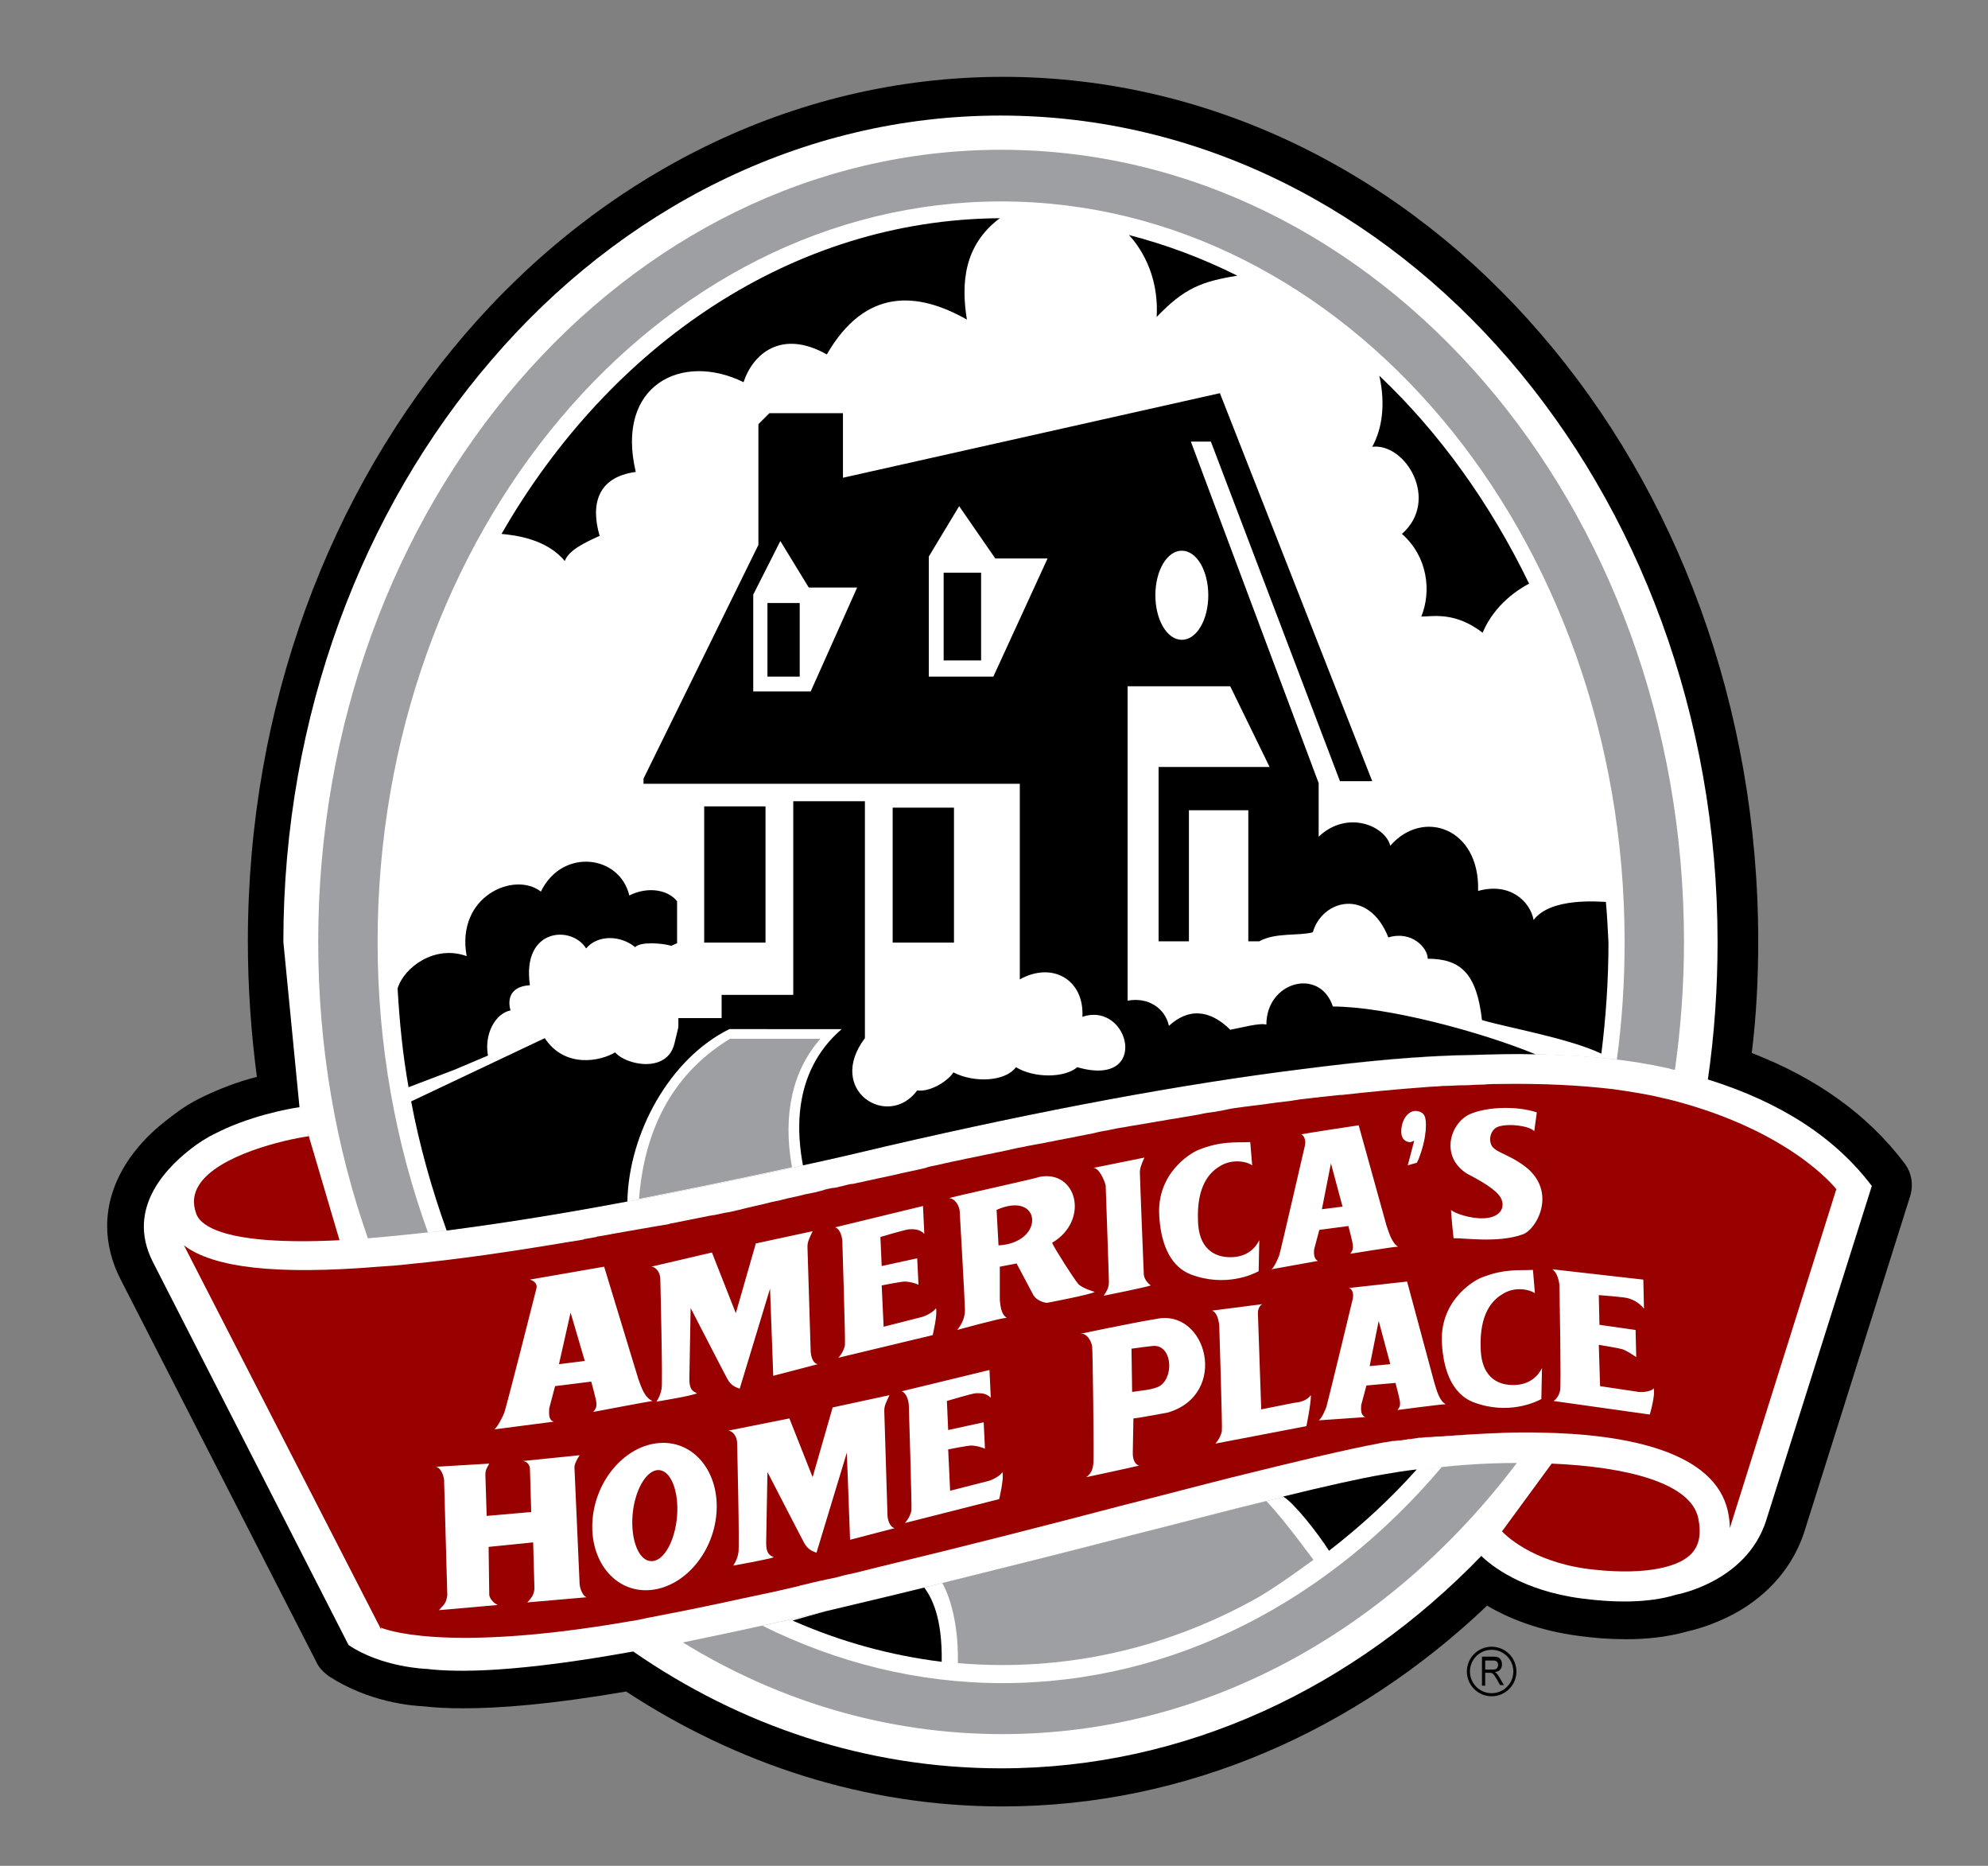
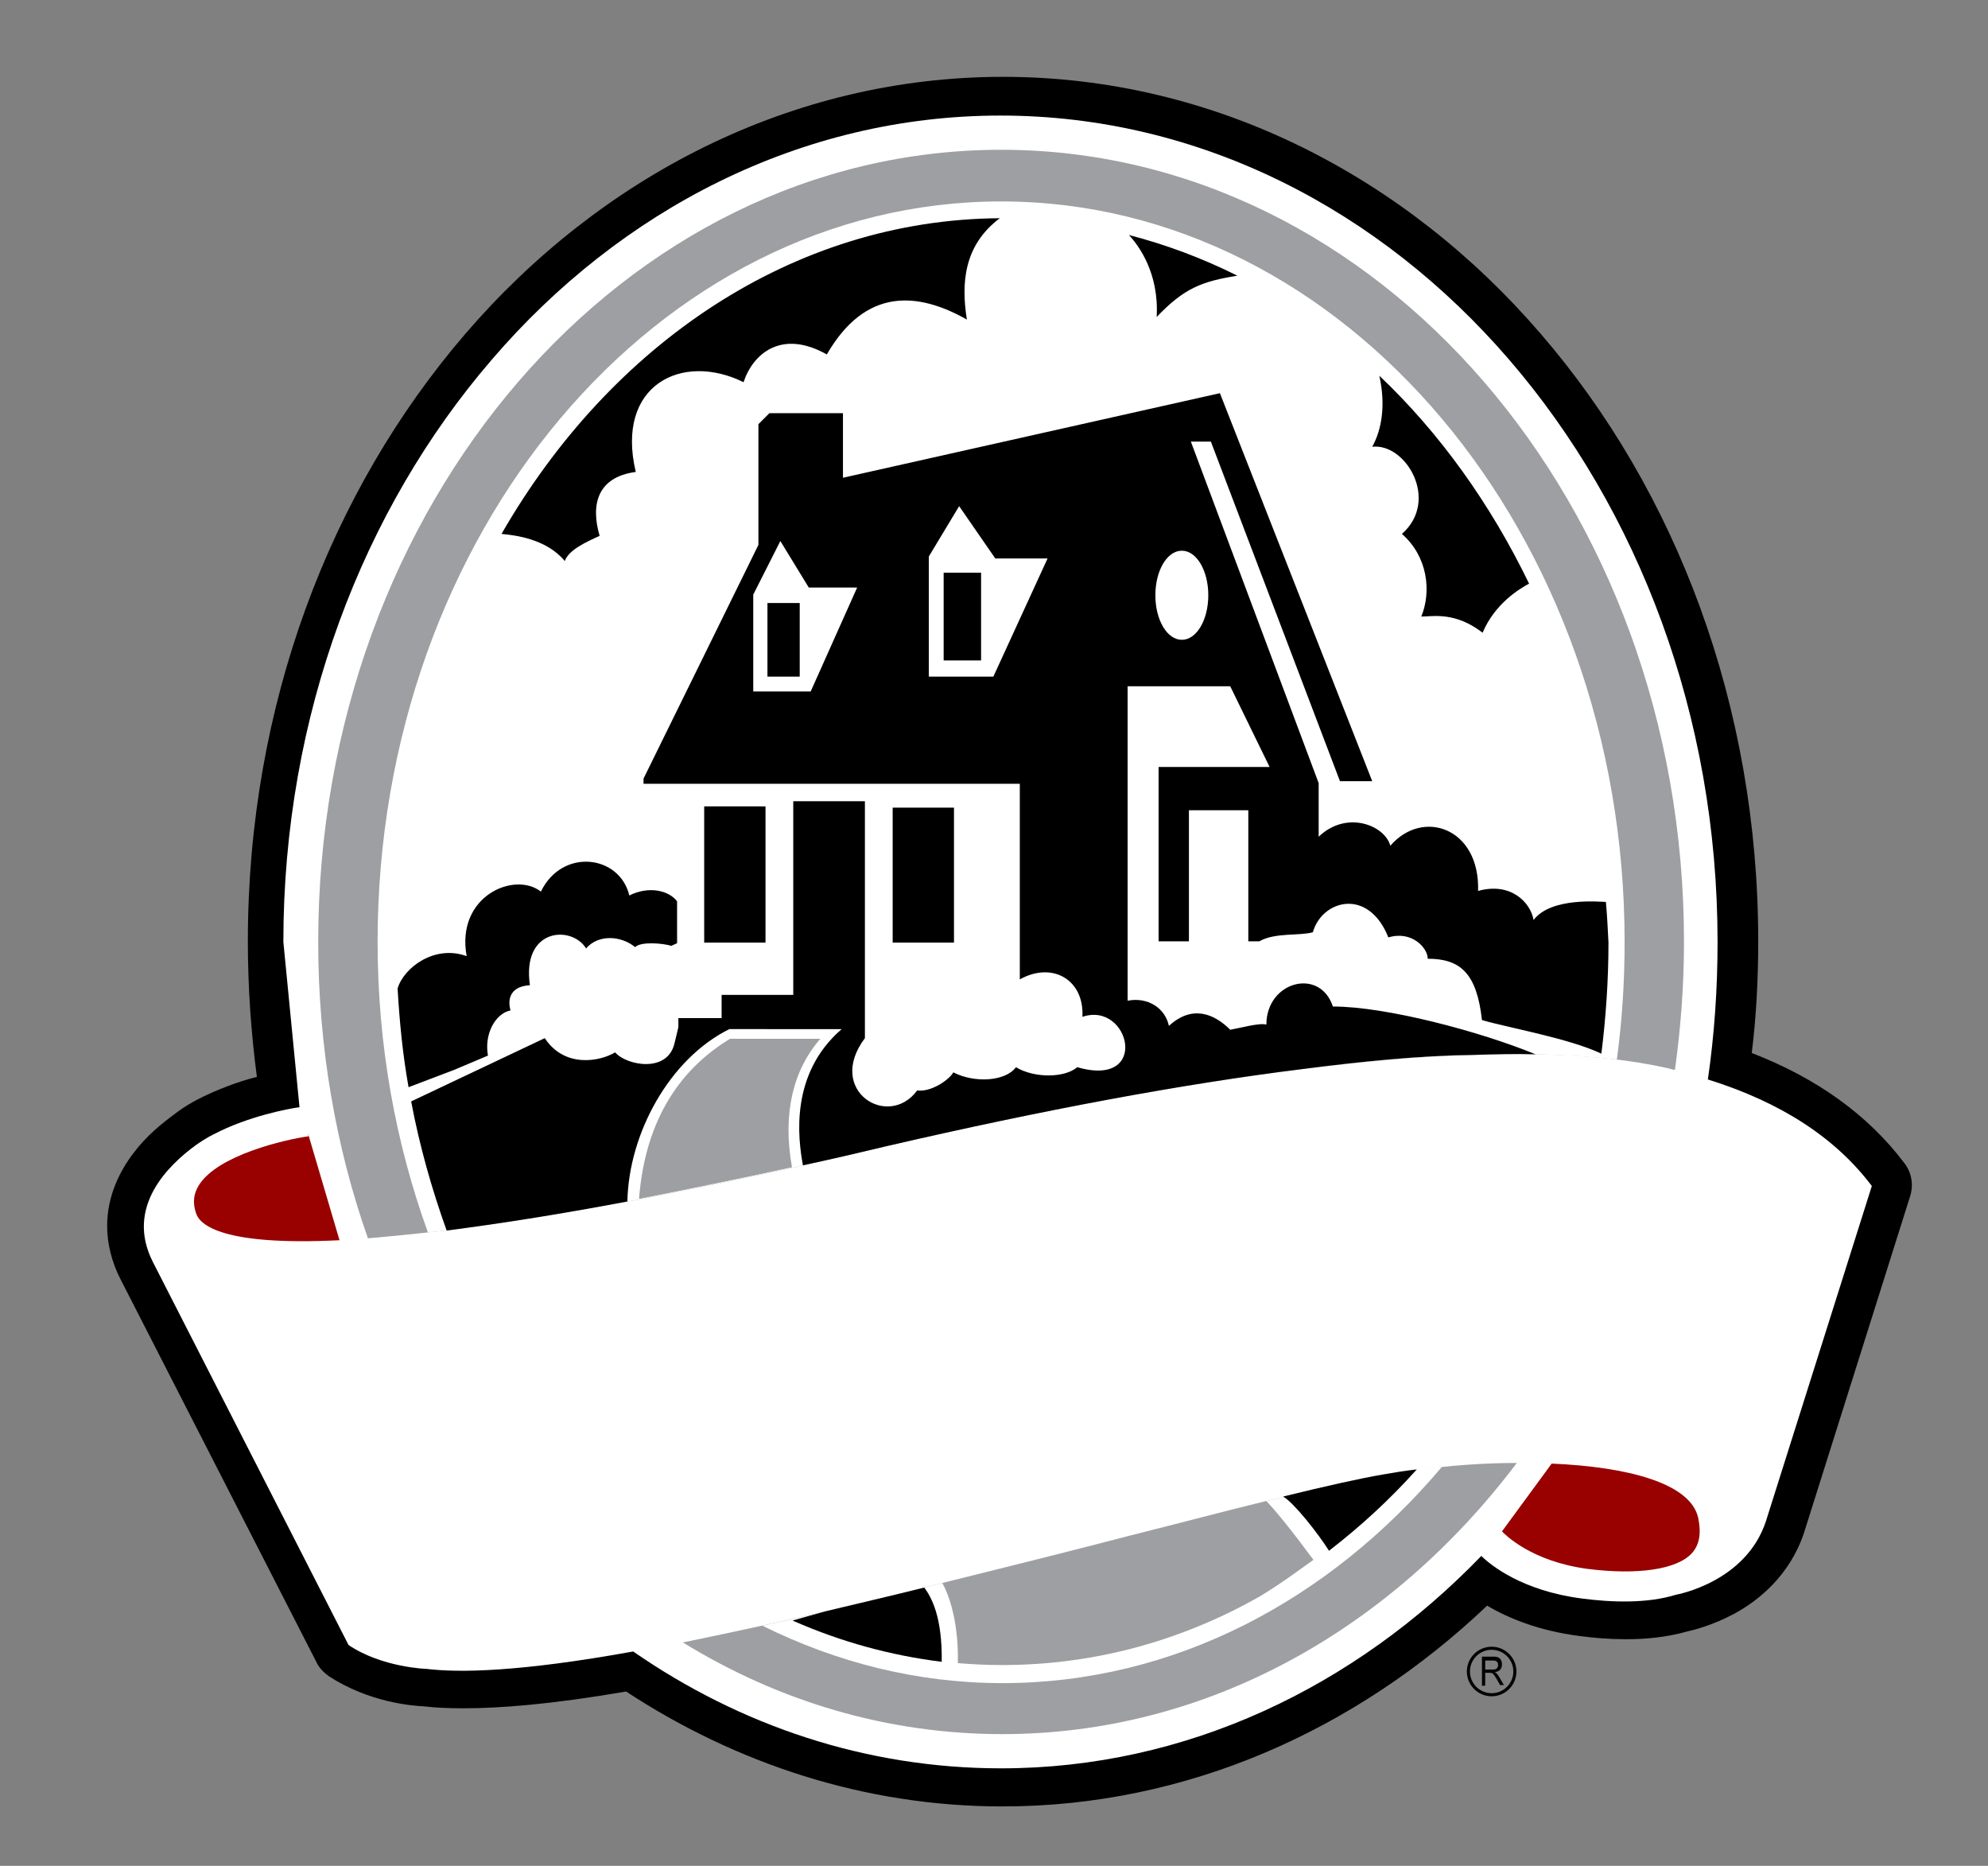
<svg xmlns="http://www.w3.org/2000/svg" version="1.1" x="0px" y="0px" viewBox="0 0 308 289" style="enable-background:new 0 0 308 289;" xml:space="preserve">
  <rect x="0" y="0" width="308" height="289" fill="#808080" stroke="none" />
  <style type="text/css">
	.st0{fill:#FFFFFF;}
	.st1{fill:#9D9FA2;}
	.st2{fill:#990000;}
	.st3{fill:none;stroke:#000000;stroke-width:0.477;}
</style>
  <g id="Layer_1">
    <g>
      <g>
        <g>
          <path d="M155.3,279.8c-21.3,0-41.2-6.6-58.3-17.8l0,0c-11.6,2-19.6,2.6-25.2,2.6l0,0c-2.4,0-4.4-0.1-6.1-0.3l0,0l0,0      c-1.9-0.1-8.5-0.6-14.8-4.7l0,0c-0.8-0.6-1.5-1.3-1.9-2.2l0,0l-30.3-59.2c-1.4-2.7-2.1-5.6-2.1-8.3l0,0c0-4.6,1.9-8.4,4-11.2      l0,0c2.1-2.8,4.5-4.7,6.4-6.1l0,0l0,0c0.9-0.7,1.8-1.3,2.7-1.8l0,0c0.3-0.2,0.6-0.3,0.7-0.4l0,0c3.3-1.7,6.6-2.9,9.4-3.6l0,0      c-0.9-6.8-1.4-13.9-1.4-21l0,0c0-36.5,12.7-69.7,33.7-94.1l0,0c20.9-24.3,50.5-39.8,83.3-39.8l0,0c0,0,0,0,0,0l0,0c0,0,0,0,0,0      l0,0h0c32.8,0,62.4,15.5,83.3,39.8l0,0c21,24.3,33.7,57.6,33.7,94.1l0,0c0,5.9-0.3,11.6-1,17.3l0,0c10.1,3.9,18,9.6,23.6,17l0,0      c1.2,1.5,1.5,3.5,0.9,5.3l0,0l-16.4,52c-2.2,6.6-7,10.5-10.9,12.6l0,0c-3.4,1.8-6.3,2.5-7.2,2.7l0,0c-3.2,0.9-6.4,1.2-9.5,1.2      l0,0c-2.6,0-5-0.2-7.2-0.5l0,0c-6.3-0.8-11.1-2.8-14.3-4.7l0,0C210.2,267.9,184,279.8,155.3,279.8L155.3,279.8L155.3,279.8      L155.3,279.8L155.3,279.8L155.3,279.8L155.3,279.8L155.3,279.8C155.3,279.8,155.3,279.8,155.3,279.8L155.3,279.8      C155.3,279.8,155.3,279.8,155.3,279.8L155.3,279.8z M101.6,250.9c15.7,10.8,34,17,53.6,17.1l0,0c0,0,0.1,0,0.1,0l0,0l0,0      c0,0,0,0,0.1,0l0,0c26.9,0,51.5-11.8,70.1-31.1l0,0c1.1-1.1,2.6-1.8,4.2-1.8l0,0c1.6,0,3.1,0.6,4.2,1.7l0,0      c0.7,0.7,4.3,4,12.2,5l0,0c1.8,0.2,3.8,0.4,5.7,0.4l0,0c2.4,0,4.7-0.3,6.4-0.8l0,0c0.3-0.1,0.5-0.1,0.8-0.2l0,0c0,0,0,0,0,0l0,0      c0.2,0,0.5-0.1,0.9-0.2l0,0c0.8-0.2,1.9-0.6,3-1.3l0,0c2.3-1.3,4.4-3.1,5.3-5.8l0,0l15.4-48.9c-4.7-5.1-11.2-9.2-20.5-12.2l0,0      l1.8-5.6l5.8,0.8l-5.8-0.8l-1.8,5.6c-2.8-0.9-4.5-3.6-4.1-6.5l0,0c1-6.7,1.5-13.5,1.5-20.4l0,0c0-33.7-11.8-64.3-30.8-86.4l0,0      c-19-22.1-45.3-35.7-74.4-35.7l0,0h0v0c0,0,0,0,0,0l0,0v0c-29,0-55.3,13.7-74.4,35.7l0,0c-19.1,22.1-30.8,52.6-30.8,86.4l0,0      c0,8.4,0.7,16.6,2.1,24.6l0,0c0.3,1.6-0.1,3.2-1,4.5l0,0c-0.9,1.3-2.3,2.2-3.9,2.4l0,0c-1.3,0.2-7.2,1.3-11.4,3.6l0,0      c0,0-0.2,0.1-0.4,0.2l0,0c-0.6,0.3-1.1,0.7-1.6,1l0,0l-0.1,0.1c-1.3,0.9-2.9,2.3-3.9,3.7l0,0c-1.1,1.5-1.6,2.8-1.6,4l0,0      c0,0.8,0.2,1.6,0.8,2.9l0,0l29.6,57.8c2.7,1.4,6.5,1.9,7.5,2l0,0c0.1,0,0.2,0,0.3,0l0,0h0l0,0c0.2,0,0.3,0,0.5,0l0,0      c1.2,0.1,2.7,0.2,4.7,0.2l0,0c5.1,0,13.2-0.6,25.5-2.9l0,0c0.3-0.1,0.7-0.1,1-0.1l0,0C99.5,249.9,100.7,250.2,101.6,250.9      L101.6,250.9z M66.5,252.6L66.5,252.6L66.5,252.6L66.5,252.6z" />
        </g>
        <path class="st0" d="M46.4,171.5c-1.6,0.2-8,1.4-13.3,4.2c-0.1,0-0.3,0.2-0.6,0.3c-0.7,0.4-1.5,0.9-2.2,1.4     c-4.1,3-11,9.5-6.6,18.1l30.3,59.3c5.2,3.5,12.1,3.7,12.1,3.7l0,0c5,0.6,14.3,0.5,32-2.7c16.6,11.5,36.1,18.1,57,18.1     c0,0,0,0,0,0c28.7,0,54.8-12.6,74.4-32.9c1.4,1.4,6.3,5.4,15.6,6.6c4.6,0.6,10.1,0.8,14.6-0.6l0,0c0,0,10.8-1.9,13.9-11.4     l16.4-51.9c-5.6-7.4-13.9-12.9-25.4-16.5c1-6.9,1.5-14,1.5-21.3c0-35.1-12.3-67-32.3-90.2c-20-23.2-47.9-37.8-78.8-37.8     c-30.9,0-58.9,14.6-78.8,37.8c-20,23.2-32.3,55.1-32.3,90.2" />
        <g>
          <path class="st1" d="M97.2,186.1c0.6-0.1,1.2-0.2,1.8-0.3c7.1-1.4,15-3,23.7-4.9c0.5-0.1,1.1-0.2,1.6-0.4      c4.2-0.9,8.6-1.9,13.1-3c24.2-5.6,45.7-9.6,64.2-11.9c9.7-1.2,18.5-2,26.5-2.2c3.4-0.1,6.7-0.2,9.7-0.1      c8.1,0.1,15.1,0.9,20.8,2.2c0.3,0.1,0.6,0.2,0.9,0.2c0.9-6.5,1.4-13.1,1.4-19.8c0-67.8-47.4-122.7-105.8-122.7      c-58.4,0-105.8,54.9-105.8,122.7c0,16.2,2.7,31.7,7.7,45.9c3.5-0.3,7.5-0.7,12-1.2C76.9,189.6,86.1,188.1,97.2,186.1z" />
          <path class="st0" d="M97.2,186.1c0.6-0.1,1.2-0.2,1.8-0.3c7.1-1.4,15-3,23.7-4.9c0.5-0.1,1.1-0.2,1.6-0.4      c4.2-0.9,8.6-1.9,13.1-3c24.2-5.6,45.7-9.6,64.2-11.9c9.7-1.2,18.5-2,26.5-2.2c3.4-0.1,6.7-0.2,9.7-0.1      c4.6,0.1,8.9,0.4,12.7,0.8c0.8-5.9,1.2-12,1.2-18.2c0-63.2-43.3-114.7-96.6-114.7c-53.3,0-96.6,51.4-96.6,114.7      c0,16,2.8,31.2,7.8,45c0.9-0.1,1.8-0.2,2.7-0.3C76.9,189.6,86.1,188.1,97.2,186.1z" />
          <path class="st1" d="M214.2,228.4c-3.5,0.6-8.9,1.9-15.4,3.5c-0.9,0.2-1.7,0.4-2.6,0.6c-6.2,1.5-13.3,3.4-20.9,5.3      c-9.2,2.4-19.2,4.9-29.3,7.4c-0.9,0.2-1.9,0.5-2.8,0.7c-5.2,1.3-10.4,2.5-15.4,3.7c-7.7,1.8-15.2,3.4-22,4.8      c14.8,9.1,31.6,14.2,49.5,14.2c31.8,0,60.3-16.3,79.7-42c-5.2,0-10.5,0.4-15.5,1.1C217.7,227.8,215.9,228.1,214.2,228.4z" />
          <path class="st0" d="M214.2,228.4c-3.5,0.6-8.9,1.9-15.4,3.5c-0.9,0.2-1.7,0.4-2.6,0.6c-6.2,1.5-13.3,3.4-20.9,5.3      c-9.2,2.4-19.2,4.9-29.3,7.4c-0.9,0.2-1.9,0.5-2.8,0.7c-5.2,1.3-10.4,2.5-15.4,3.7c-3.3,0.8-6.5,1.5-9.7,2.2      c11.5,5.7,24,8.9,37.2,8.9c26.6,0,50.6-12.8,68.1-33.5c-1.3,0.1-2.6,0.3-3.9,0.4C217.7,227.8,215.9,228.1,214.2,228.4z" />
          <path class="st1" d="M127.1,160.9h-14c-7.4,4.5-13.1,12.1-14.1,24.8c7.1-1.4,15-3,23.7-4.9C121.2,172.4,122.9,165.7,127.1,160.9      z" />
          <path d="M118.6,146h-9.5v-21.1h9.5V146z M147.8,125.1h-9.5V146h9.5V125.1z M123.9,93.4h-5v11.4h5V93.4z M152,88.7h-5.8v13.6h5.8      V88.7z M75.6,163.5c-0.6-3.3,1.1-6.5,3.5-7c-0.4-1.3-0.4-3.7,3-3.9c-1.3-8.9,6.5-9.3,8.7-5.7c1.9-2.2,5.4-2,7.6-0.2      c0.9-0.9,4.3-0.6,5.6-0.2l0.9-0.4v-6.5c-1.3-1.7-4.4-2.4-7.4-0.9c-1.5-6.3-10.4-7.4-13.7-0.6c-4.1-3.2-13.2,0.7-11.5,10      c-4.9-1.8-9.7,1.7-10.7,5c0.3,5.2,0.8,10.3,1.7,15.3l7.1-2.7L75.6,163.5z M87.5,86.9c0.6-1.7,3.2-2.9,5.4-3.9      c-1.4-4.8-0.4-9.1,5.6-9.9c-3.2-13.5,7.2-18.6,16.7-13.9c1.4-4.3,5.8-8.3,12.9-4.3c6-10.4,14.1-9.7,21.7-5.4      c-0.9-5.6-0.5-11.5,5.1-15.7c-32,0.2-60.3,19.5-77.2,48.9C79.9,82.9,84.7,83.5,87.5,86.9z M179.2,49.1c4.3-4.5,7-5.5,12.5-6.4      c-5.4-2.7-11-4.8-16.8-6.3C176.4,38,179.6,42.3,179.2,49.1z M212.6,69.2c5.2-0.6,10.5,8.3,4.6,13.5c4,3.5,4.6,8.9,3,12.8      c1.8,0,5.2-0.8,9.5,2.5c1.9-4.5,5.7-6.8,7.2-7.6c-6-12.4-13.9-23.4-23.2-32.2C214.7,62.7,214.1,66.5,212.6,69.2z M122.8,251      c0.1,0,0.1,0.1,0.2,0.1c7.3,3.2,14.9,5.3,22.9,6.3c0.1-7-1.6-10-2.7-11.5c-5.2,1.3-10.4,2.5-15.4,3.7      C124.9,250.4,122.8,251,122.8,251z M198.8,231.8c1.7,1,5.4,5.7,7.1,8.4c4.8-3.7,9.4-7.9,13.6-12.6c-1.8,0.2-3.6,0.5-5.3,0.8      C210.7,229,205.3,230.2,198.8,231.8z M97.2,186.1c-11.1,2.1-20.3,3.5-28,4.5c-2.3-6.4-4.2-13.1-5.5-20l20.7-9.8      c3.1,4.7,8.6,3.6,10.9,2.2c1.7,2,8.1,3.3,9.2-1.4c0.3-1.3,0.5-2,0.6-2.5l0-1.4h6.7v-3.6h11.1v-30h11.1v36.7      c-6.1,8.1,3.6,14.2,8.1,8.1c2.2,0.3,5-1.7,5.6-2.8c3.3,1.7,8.1,1.4,9.7-0.8c2.8,1.7,7.5,1.7,9.5,0c11.4,3.3,8.1-10.3,0.8-7.8      c0.3-5.8-4.7-8.6-9.7-5.8v-30.3H99.7v-0.8l17.8-36.2V65.7l1.7-1.7h11.4v10L189,60.9l23.6,60.1h-5l-20-52.6h-3.1l19.8,52.9v8.3      c4.4-4.2,10.3-1.7,11.1,1.4c5-5.8,13.9-2.8,13.6,7c5-1.4,8.1,1.7,8.6,4.5c2.7-3.6,10.4-2.8,11.2-2.8c0.2,2.2,0.3,4.3,0.4,6.3      c0,5.8-0.4,11.6-1.1,17.2c-5.1-2.4-14.4-4-18.5-5.2c-0.8-7.2-3.3-9.5-8.4-9.5c0-1.7-2.5-4.4-6.1-3.3c-3.1-7.8-10.3-5.8-11.7-0.8      c-2.2,0.6-5.8,0-8.3,1.4h-1.7v-20.3h-9.2v20.3h-4.7v-27h17.2l-6.1-12.5h-15.9V155c3.1-0.6,5.8,1.1,6.4,3.9      c3.6-3.3,7-1.9,9.5,0.6c1.7-0.3,4.5-1.1,5.6-0.8c0-6.7,8.3-8.9,10.3-2.8c8.3,0,22.9,3.9,31.4,7.4c-3.1-0.1-6.3,0-9.7,0.1      c-8.2,0.1-17.2,1-26.5,2.2c-18.5,2.3-40,6.3-64.2,11.9c-4.6,1.1-8.9,2.1-13.1,3c-0.8-4.3-2-14.2,6-21.1H113      C103.7,164,97.4,175.6,97.2,186.1z M132.8,91h-7.5l-4.4-7.2l-4.2,8.3v15h8.9L132.8,91z M162.3,86.5h-8.1l-5.6-8.1l-4.7,7.8v18.6      h10L162.3,86.5z M187.2,92.2c0-3.8-1.8-6.9-4.1-6.9s-4.1,3.1-4.1,6.9c0,3.8,1.8,6.9,4.1,6.9S187.2,96,187.2,92.2" />
          <path class="st1" d="M196.2,232.5c-6.2,1.5-13.3,3.4-20.9,5.3c-9.2,2.4-19.2,4.9-29.3,7.4c2,3.7,2.5,8.9,2.4,12.4      c2.3,0.2,4.6,0.3,6.9,0.3c14.3,0,27.9-3.8,40-10.7c3.6-2.2,6.2-4.2,8.2-5.6C203.5,241.7,199.4,235.9,196.2,232.5z" />
          <path class="st0" d="M227.4,222.1c-0.4,0-0.8,0.1-1.3,0.1C226.6,222.2,227,222.2,227.4,222.1      C227.4,222.1,227.4,222.1,227.4,222.1z" />
          <path class="st0" d="M219.9,222.8c0.4,0,0.8-0.1,1.2-0.1C220.7,222.7,220.3,222.8,219.9,222.8z" />
          <path class="st0" d="M112.1,248.3c1.8-0.4,3.7-0.8,5.6-1.2C115.8,247.5,114,247.9,112.1,248.3z" />
-           <path class="st0" d="M224.5,222.4c0.5,0,1-0.1,1.5-0.1C225.5,222.3,225,222.3,224.5,222.4z" />
          <path class="st0" d="M223,222.5c0.5,0,1-0.1,1.4-0.1C223.9,222.4,223.5,222.5,223,222.5z" />
          <path class="st0" d="M213.4,223.8c0.3-0.1,0.6-0.1,1-0.2C214,223.7,213.7,223.7,213.4,223.8z" />
          <path class="st0" d="M221.4,222.7c0.5,0,0.9-0.1,1.4-0.1C222.3,222.6,221.8,222.6,221.4,222.7z" />
          <path class="st0" d="M218.5,223c0.4-0.1,0.8-0.1,1.2-0.2C219.3,222.9,218.9,223,218.5,223z" />
          <path class="st0" d="M215.9,223.4c0.3,0,0.7-0.1,1-0.1C216.5,223.3,216.2,223.3,215.9,223.4z" />
          <path class="st0" d="M133.3,243.5c0.9-0.2,1.9-0.5,2.8-0.7C135.1,243.1,134.2,243.3,133.3,243.5z" />
          <path class="st0" d="M217.1,223.2c0.4-0.1,0.8-0.1,1.2-0.2C217.8,223.1,217.4,223.2,217.1,223.2z" />
          <path class="st0" d="M214.6,223.6c0.3-0.1,0.7-0.1,1-0.2C215.3,223.5,215,223.5,214.6,223.6z" />
          <path class="st0" d="M123.8,245.7c1-0.2,2-0.5,3-0.7C125.8,245.3,124.8,245.5,123.8,245.7z" />
          <path class="st0" d="M120.9,246.4c0.9-0.2,1.7-0.4,2.6-0.6C122.7,246,121.8,246.2,120.9,246.4z" />
          <path class="st0" d="M130.3,244.2c0.7-0.2,1.4-0.3,2.2-0.5C131.7,243.9,131,244.1,130.3,244.2z" />
          <path class="st0" d="M126.8,245c0.9-0.2,1.8-0.4,2.8-0.6C128.7,244.6,127.7,244.8,126.8,245z" />
          <path class="st0" d="M117.7,247.1c0.9-0.2,1.9-0.4,2.8-0.6C119.6,246.7,118.7,246.9,117.7,247.1z" />
          <path class="st0" d="M190.9,229c-17.7,4.1-37.2,9.4-54.9,13.9c12.9-3.1,26.2-6.5,38-9.6C180.1,231.7,185.8,230.3,190.9,229z" />
          <path class="st0" d="M118.3,186.6c-0.4,0.1-0.9,0.2-1.3,0.3C117.5,186.8,117.9,186.7,118.3,186.6z" />
          <path class="st0" d="M232.6,167.9c-0.9,0-1.8,0-2.7,0.1C230.8,167.9,231.7,167.9,232.6,167.9z" />
          <path class="st0" d="M123.6,185.4c-0.5,0.1-0.9,0.2-1.4,0.3C122.6,185.6,123.1,185.5,123.6,185.4z" />
          <path class="st0" d="M110.7,188.2c-0.2,0-0.5,0.1-0.7,0.1C110.2,188.3,110.5,188.2,110.7,188.2z" />
          <path class="st0" d="M113.2,187.6c-0.4,0.1-0.7,0.1-1.1,0.2C112.5,187.8,112.8,187.7,113.2,187.6z" />
          <path class="st0" d="M115.7,187.1c-0.4,0.1-0.8,0.2-1.2,0.3C114.9,187.3,115.3,187.2,115.7,187.1z" />
          <path class="st0" d="M126.3,184.8c-0.5,0.1-1,0.2-1.5,0.3C125.3,185.1,125.8,185,126.3,184.8z" />
          <path class="st0" d="M131.9,183.6c-0.6,0.1-1.1,0.3-1.7,0.4C130.7,183.8,131.3,183.7,131.9,183.6z" />
          <path class="st0" d="M134.8,182.9c-0.6,0.1-1.2,0.3-1.9,0.4C133.5,183.2,134.2,183.1,134.8,182.9z" />
          <path class="st0" d="M129.1,184.2c-0.5,0.1-1.1,0.2-1.6,0.4C128,184.5,128.5,184.3,129.1,184.2z" />
          <path class="st0" d="M101.9,189.9c-0.2,0-0.4,0.1-0.6,0.1C101.5,190,101.7,190,101.9,189.9z" />
          <path class="st0" d="M90.8,192c-0.1,0-0.2,0-0.3,0.1C90.6,192,90.7,192,90.8,192z" />
          <path class="st0" d="M88.6,192.3C88.6,192.3,88.6,192.3,88.6,192.3C88.6,192.3,88.6,192.3,88.6,192.3z" />
          <path class="st0" d="M232.6,167.9c6.5-0.1,12.3,0.2,17.4,0.8l0,0C244.9,168.1,239.1,167.8,232.6,167.9z" />
          <path class="st0" d="M93,191.6c-0.1,0-0.3,0-0.4,0.1C92.7,191.6,92.8,191.6,93,191.6z" />
          <path class="st0" d="M104,189.5c-0.1,0-0.2,0-0.3,0.1C103.8,189.5,103.9,189.5,104,189.5z" />
          <path class="st0" d="M99.7,190.3c-0.2,0-0.4,0.1-0.6,0.1C99.3,190.4,99.5,190.4,99.7,190.3z" />
          <path class="st0" d="M138.5,182.1c-0.9,0.2-1.9,0.4-2.8,0.6C136.6,182.5,137.6,182.3,138.5,182.1z" />
          <path class="st0" d="M97.4,190.8c-0.2,0-0.4,0.1-0.6,0.1C97,190.8,97.2,190.8,97.4,190.8z" />
          <path class="st0" d="M95.2,191.2c-0.2,0-0.3,0.1-0.5,0.1C94.8,191.2,95,191.2,95.2,191.2z" />
          <path class="st0" d="M120.9,186c-0.5,0.1-0.9,0.2-1.4,0.3C120,186.2,120.5,186.1,120.9,186z" />
          <path class="st0" d="M200.2,170.5c-0.8,0.1-1.6,0.2-2.5,0.3C198.5,170.7,199.4,170.6,200.2,170.5z" />
          <path class="st0" d="M188.3,172.2c-0.8,0.1-1.6,0.2-2.4,0.4C186.7,172.4,187.5,172.3,188.3,172.2z" />
          <path class="st0" d="M192.4,171.6c-0.8,0.1-1.6,0.2-2.4,0.4C190.8,171.8,191.6,171.7,192.4,171.6z" />
          <path class="st0" d="M203.9,170c-0.8,0.1-1.7,0.2-2.6,0.3C202.2,170.2,203.1,170.1,203.9,170z" />
-           <path class="st0" d="M196.3,171c-0.8,0.1-1.6,0.2-2.4,0.3C194.7,171.2,195.5,171.1,196.3,171z" />
          <path class="st0" d="M220.7,168.4c-4.1,0.3-8.4,0.7-12.8,1.2C212.4,169,216.7,168.6,220.7,168.4z" />
          <path class="st0" d="M226.6,168c-0.9,0-1.8,0.1-2.7,0.1C224.8,168.1,225.7,168.1,226.6,168z" />
          <path class="st0" d="M229.6,167.9c-0.9,0-1.7,0.1-2.6,0.1C227.9,168,228.8,168,229.6,167.9z" />
          <path class="st0" d="M223.6,168.2c-0.9,0.1-1.9,0.1-2.9,0.2C221.7,168.3,222.7,168.2,223.6,168.2z" />
          <path class="st0" d="M207.6,169.5c-0.9,0.1-1.8,0.2-2.8,0.3C205.8,169.8,206.7,169.7,207.6,169.5z" />
          <path class="st0" d="M169,175.6c-0.7,0.1-1.4,0.3-2.1,0.4C167.6,175.8,168.3,175.7,169,175.6z" />
          <path class="st0" d="M150.2,179.4c-0.6,0.1-1.3,0.3-1.9,0.4C148.9,179.7,149.6,179.6,150.2,179.4z" />
          <path class="st0" d="M164.5,176.5c-0.7,0.1-1.4,0.3-2.1,0.4C163.1,176.7,163.8,176.6,164.5,176.5z" />
          <path class="st0" d="M159.8,177.4c-0.7,0.1-1.4,0.3-2.1,0.4C158.5,177.7,159.1,177.5,159.8,177.4z" />
          <path class="st0" d="M155.1,178.4c-0.7,0.1-1.3,0.3-2,0.4C153.8,178.7,154.4,178.5,155.1,178.4z" />
          <path class="st0" d="M184.2,172.8c-0.8,0.1-1.6,0.3-2.4,0.4C182.6,173.1,183.4,173,184.2,172.8z" />
          <path class="st0" d="M179.4,173.7c-1.2,0.2-2.4,0.4-3.5,0.6C177,174.1,178.2,173.9,179.4,173.7z" />
          <path class="st0" d="M145.1,180.6c-0.5,0.1-1.1,0.2-1.6,0.4C144,180.8,144.5,180.7,145.1,180.6z" />
          <path class="st0" d="M173.4,174.7c-0.7,0.1-1.4,0.3-2,0.4C172.1,175,172.8,174.9,173.4,174.7z" />
          <g>
            <path class="st2" d="M245.9,243c7.8,1,13.9,0.1,16.2-2.4c1.2-1.3,1.5-3.1,1-5.5c-1.2-5.4-11-7.9-22.7-8.4l-7.7,10.5       C233.1,237.6,237.1,241.8,245.9,243z" />
            <path class="st2" d="M30.8,183.6c-0.8,1.3-1,2.7-0.4,4.4c0.6,1.7,4,5,22.2,4.1l-4.9-16.6l0.1,0.5       C44.2,176.5,33.7,178.9,30.8,183.6z" />
-             <path class="st2" d="M97.7,251.1c0.8-0.1,1.7-0.3,2.6-0.5c3.7-0.7,7.7-1.5,11.9-2.4c1.8-0.4,3.7-0.8,5.6-1.2h0       c0.9-0.2,1.9-0.4,2.8-0.6c0.1,0,0.3-0.1,0.4-0.1c0.9-0.2,1.7-0.4,2.6-0.6c0.1,0,0.2,0,0.3-0.1c1-0.2,2-0.5,3-0.7c0,0,0,0,0,0       c0.9-0.2,1.8-0.4,2.8-0.6c0.2-0.1,0.5-0.1,0.7-0.2c0.7-0.2,1.4-0.3,2.2-0.5c0.3-0.1,0.5-0.1,0.8-0.2c0.9-0.2,1.9-0.5,2.8-0.7       c12.9-3.1,26.2-6.5,38-9.6c6-1.5,11.6-3,16.8-4.3c9.7-2.4,17.6-4.3,22.5-5.2c0.3-0.1,0.6-0.1,1-0.2c0.1,0,0.2,0,0.2,0       c0.3-0.1,0.7-0.1,1-0.2c0.1,0,0.2,0,0.2,0c0.3,0,0.7-0.1,1-0.1c0.1,0,0.1,0,0.2,0c0.4-0.1,0.8-0.1,1.2-0.2c0.1,0,0.2,0,0.3,0       c0.4-0.1,0.8-0.1,1.2-0.2c0.1,0,0.1,0,0.2,0c0.4,0,0.8-0.1,1.2-0.1c0.1,0,0.1,0,0.2,0c0.5,0,0.9-0.1,1.4-0.1c0.1,0,0.2,0,0.3,0       c0.5,0,1-0.1,1.4-0.1c0,0,0,0,0,0c0.5,0,1-0.1,1.5-0.1c0.1,0,0.1,0,0.2,0c0.4,0,0.8-0.1,1.3-0.1c3.5-0.2,7.2-0.4,11-0.3       c13.7,0.2,27.2,3,29.2,12.2c0.2,0.9,0.3,1.8,0.3,2.6l16.5-52.5c-0.3-0.4-7.3-9.1-25.5-13.8c-0.4-0.1-0.8-0.2-1.3-0.3       c-2.4-0.6-5-1-7.8-1.4c-5.1-0.6-10.9-0.9-17.4-0.8c0,0,0,0,0,0c-0.9,0-1.8,0-2.7,0.1c-0.1,0-0.2,0-0.3,0       c-0.9,0-1.7,0.1-2.6,0.1c-0.1,0-0.2,0-0.3,0c-0.9,0-1.8,0.1-2.7,0.1c-0.1,0-0.2,0-0.3,0c-0.9,0.1-1.9,0.1-2.9,0.2c0,0,0,0,0,0       c-4.1,0.3-8.4,0.7-12.8,1.2c-0.1,0-0.2,0-0.3,0c-0.9,0.1-1.8,0.2-2.8,0.3c-0.3,0-0.6,0.1-0.9,0.1c-0.8,0.1-1.7,0.2-2.6,0.3       c-0.4,0.1-0.8,0.1-1.2,0.2c-0.8,0.1-1.6,0.2-2.5,0.3c-0.5,0.1-0.9,0.1-1.4,0.2c-0.8,0.1-1.6,0.2-2.4,0.3       c-0.5,0.1-1,0.1-1.5,0.2c-0.8,0.1-1.6,0.2-2.4,0.4c-0.5,0.1-1.1,0.2-1.6,0.3c-0.8,0.1-1.6,0.2-2.4,0.4       c-0.6,0.1-1.2,0.2-1.7,0.3c-0.8,0.1-1.6,0.3-2.4,0.4c-0.8,0.1-1.6,0.3-2.4,0.4c-1.2,0.2-2.4,0.4-3.5,0.6       c-0.8,0.1-1.6,0.3-2.4,0.4c-0.7,0.1-1.4,0.3-2,0.4c-0.8,0.1-1.6,0.3-2.4,0.5c-0.7,0.1-1.4,0.3-2.1,0.4       c-0.8,0.2-1.6,0.3-2.5,0.5c-0.7,0.1-1.4,0.3-2.1,0.4c-0.8,0.2-1.7,0.3-2.6,0.5c-0.7,0.1-1.4,0.3-2.1,0.4       c-0.9,0.2-1.8,0.4-2.7,0.6c-0.7,0.1-1.3,0.3-2,0.4c-1,0.2-1.9,0.4-2.9,0.6c-0.6,0.1-1.3,0.3-1.9,0.4c-1.1,0.2-2.2,0.5-3.2,0.7       c-0.5,0.1-1.1,0.2-1.6,0.4c-1.6,0.4-3.3,0.7-4.9,1.1c-0.9,0.2-1.9,0.4-2.8,0.6c-0.3,0.1-0.6,0.1-0.9,0.2       c-0.6,0.1-1.2,0.3-1.9,0.4c-0.4,0.1-0.7,0.2-1.1,0.2c-0.6,0.1-1.1,0.3-1.7,0.4c-0.4,0.1-0.7,0.2-1.1,0.2       c-0.5,0.1-1.1,0.2-1.6,0.4c-0.4,0.1-0.8,0.2-1.2,0.3c-0.5,0.1-1,0.2-1.5,0.3c-0.4,0.1-0.8,0.2-1.2,0.3       c-0.5,0.1-0.9,0.2-1.4,0.3c-0.4,0.1-0.8,0.2-1.2,0.3c-0.5,0.1-0.9,0.2-1.4,0.3c-0.4,0.1-0.8,0.2-1.2,0.3       c-0.4,0.1-0.9,0.2-1.3,0.3c-0.4,0.1-0.9,0.2-1.3,0.3c-0.4,0.1-0.8,0.2-1.2,0.3c-0.4,0.1-0.9,0.2-1.3,0.3       c-0.4,0.1-0.7,0.1-1.1,0.2c-0.5,0.1-0.9,0.2-1.4,0.3c-0.2,0-0.5,0.1-0.7,0.1c-2,0.4-4,0.8-6,1.2c-0.1,0-0.2,0-0.3,0.1       c-0.6,0.1-1.2,0.2-1.8,0.3c-0.2,0-0.4,0.1-0.6,0.1c-0.6,0.1-1.1,0.2-1.7,0.3c-0.2,0-0.4,0.1-0.6,0.1c-0.6,0.1-1.1,0.2-1.7,0.3       c-0.2,0-0.4,0.1-0.6,0.1c-0.6,0.1-1.1,0.2-1.7,0.3c-0.2,0-0.3,0.1-0.5,0.1c-0.6,0.1-1.1,0.2-1.7,0.3c-0.1,0-0.3,0-0.4,0.1       c-0.6,0.1-1.2,0.2-1.7,0.3c-0.1,0-0.2,0-0.3,0.1c-0.6,0.1-1.2,0.2-1.8,0.3c0,0-0.1,0-0.1,0c-9.4,1.6-17.8,2.8-25.1,3.5       c-1.6,0.2-3.2,0.3-4.7,0.4c-15.8,1.3-25.6,0.2-30.2-3.3L59,252.3c0,0,0,0,0.1,0.1l-0.1-0.3C59.2,252.2,68.4,256.2,97.7,251.1z" />
          </g>
          <path class="st0" d="M219.1,176.7c-0.1,0-0.6,0.3-0.8,0.2c-1.1-0.2-1.4-1.2-1.1-2.6c0.3-1.4,1.3-2.4,2.4-2.2      c1.1,0.2,1.4,0.9,1.3,2.7c0,0.5-0.1,0.7-0.1,1c-0.2,1.6-1,3.9-1.3,4.3l-1.4,0.4L219.1,176.7z M85.8,220.2      c-0.7-0.2-0.8-0.9-0.7-2.1l0.9-3.4l5.6-0.7c0,0,0.8,2.9,0.8,3.3c0,0.4,0.1,0.7-0.5,1.4c0,0,8.4-1.6,9.2-1.7      c-1.2-0.5-1.7-2-2.2-3.4l-5.3-17.4c0,0-10.4,1.8-11.5,2c0.7,0.2,1.2,0.7,1,1.4c0,0-4.7,18.6-5,19.3c-0.3,0.7-1,2.1-1.5,2.5      L85.8,220.2z M88.4,203.3l2.2,7.5l-4,0.5L88.4,203.3z M100.9,196.2c0.7,0,1.4,0.9,1.4,1.9c0,0,0.4,16.3,0.2,17      c-0.1,0.7-0.4,1.4-0.8,2c0,0,5.6-0.9,6.3-1.3c-0.7-0.3-1.2-0.6-1.2-2.2l0.2-11c0,0,5.1,9.9,5.7,11c0.6,1.1,1.4,1.3,1.9,1.5      l4.7-15.5l0.5,13.5l6.9-1.8c-0.6-0.1-1-0.8-1.1-1.9l-0.5-16.3c0-0.8,0.3-1.3,0.8-2.4l-8.8,1.9l-3.1,10.8l-3.7-9.4L100.9,196.2       M129.4,190.1c1,0.4,1.1,2.1,1.1,2.1s0.5,15.7,0.4,16.2c-0.1,0.4-0.3,1.1-1,1.9l14.6-3.5c0,0,0.8-3.3,0.5-4.2      c-0.1,0.4-1.4,1.2-2.2,1.4l-5.9,1.5l-0.3-6.4c0,0,3-0.6,3.6-0.6c0.5,0,1.5,0.2,2.1,0.5l-0.2-4.1l-5.5,1.2l-0.2-4.5      c0,0,4-1.2,4.5-1.2c0.5,0,1.5-0.1,2.3,0.7l-0.2-4.3L129.4,190.1 M147.1,185.6c0.7,0,1.6,1,1.6,2.3c0,0,0.8,13.9,0.8,15      c0,1.1-0.4,2.1-1.2,3.1c0,0,6.5-1.8,7.7-1.9c-0.7-0.3-1-1.4-1.1-2.8l0-5.1l2.6-0.5c0,0,2.4,4.5,2.6,4.9c0.7,1.1,2.1,1.2,2.1,1.2      s6.9-1.3,7.4-1.7c0,0-2.1-0.6-2.6-1.3c-0.6-0.7-3.5-5.2-4-6.3c5.9-3.5,3.8-11.4-2-10.2C160.3,182.6,146.4,185.6,147.1,185.6       M154.4,187.4c7-3.1,7.6,5.1,0.3,5.5L154.4,187.4 M169.4,180.9c0.8,0,1.6,1.6,1.9,2.7c0,0,0.5,14,0.5,15c0,1-0.5,1.6-0.8,2.1      c0,0,6.5-1.3,7.3-1.6c0,0-1.1-0.7-1.1-1.9c0,0-0.6-14.8-0.6-15.6c0-0.7,0.3-1.4,0.7-2.3L169.4,180.9 M193.7,176.9      c-2.3,0.1-4.5-0.2-8,1.2c-1.5,0.6-6.5,3.8-6.1,10.2c0.2,3.6,1.3,7.7,4.9,9.1c5.3,2,9.6,0,10.5-0.5l0.1-4.8c-1,2-2.9,2.8-5.1,2.6      c-0.8-0.1-4.3-0.4-4.4-5.7c-0.2-5.3,1.8-7.4,3.3-8.3c1.6-1.1,3.9-1,5.1-0.2L193.7,176.9z M204.2,195.3c-0.5-0.2-0.7-0.8-0.6-1.8      l0.8-3l4.5-0.6c0,0,0.7,2.6,0.7,3c0,0.4,0.1,0.6-0.4,1.3c0,0,6.7-1.1,7.4-1.1c-0.9-0.5-1.4-2.1-1.8-3.3l-4.3-15.5      c0,0-8,1.2-8.9,1.4c0.5,0.2,0.7,1,0.6,1.6c0,0-3.8,16.5-4,17.1c-0.2,0.6-0.8,1.9-1.2,2.2L204.2,195.3z M206.2,180.2l1.8,6.7      l-3.2,0.4L206.2,180.2z M238.1,172.3c-3-1-7.5-0.9-10.2,0.2c-3.2,1.3-4.9,6.6-0.6,9.3c3.3,1.7,5.1,3,5.4,4.2      c0.4,1.2-0.4,2.6-2.8,2.7c-2.1,0.1-4.6-0.8-5.1-1.3c0.1,1.7,0.4,4.4,0.4,4.4c1.4-0.1,6.8,0.8,10.7-0.6c2.1-0.7,5.2-6.2,0.9-10.1      c-2.6-2.2-4.7-2.4-5.6-3.5c-0.5-0.7-0.5-2,0.4-2.8c1-0.9,5.1-0.6,6.1,0.4L238.1,172.3z M112.8,221.6c0.7,0,1.4,0.9,1.4,1.9      c0,0,0.4,16.3,0.2,17c-0.1,0.7-0.4,1.4-0.8,2c0,0,5.6-1,6.3-1.3c-0.7-0.3-1.2-0.6-1.2-2.2l0.2-11c0,0,5.1,9.9,5.7,11      c0.6,1.1,1.4,1.3,1.9,1.5l4.7-15.5l0.5,13.5l6.9-1.8c-0.5-0.1-1-0.8-1.1-1.9l-0.5-16.3c0-0.8,0.3-1.3,0.8-2.4l-8.8,1.9      l-3.1,10.8l-3.6-9.1L112.8,221.6 M139.7,215.5c1,0.4,1.1,2.1,1.1,2.1s0.5,16,0.4,16.4c-0.1,0.4-0.3,1.1-1,1.9l14.6-3.7      c0,0,0.8-3.3,0.5-4.2c-0.1,0.4-1.4,1.2-2.2,1.4l-5.9,1.5l-0.3-6.4c0,0,3-0.6,3.6-0.6c0.5,0,1.5,0.2,2.1,0.5l-0.2-4.1l-5.5,1.2      l-0.2-4.5c0,0,4-1.2,4.5-1.2c0.6,0,1.5-0.1,2.3,0.7l-0.2-4.3L139.7,215.5 M211.5,219.5c-0.6-0.3-0.7-0.9-0.6-1.9l0.8-3l4.5-0.4      c0,0,0.7,2.6,0.7,3c0,0.4,0.1,0.6-0.4,1.2c0,0,6.8-0.9,7.5-0.9c-1-0.5-1.4-2.1-1.8-3.4l-4.2-15.6c0,0-8.1,0.9-9,1      c0.6,0.2,0.7,1,0.6,1.6c0,0-3.9,16.2-4.1,16.8c-0.2,0.6-0.8,1.9-1.2,2.1L211.5,219.5z M213.6,204.6l1.8,6.7l-3.2,0.3      L213.6,204.6z M240.5,196.6c1,0.7,1.1,2.5,1.1,2.5s0.3,15.9,0.1,16.3c-0.1,0.4-0.3,1.1-1,1.6l14.9,2.1c0,0,0.9-3,0.6-4.1      c-0.1,0.4-1.4,0.7-2.3,0.6l-6-0.9l-0.2-6.4c0,0,3.1,0.5,3.7,0.7c0.6,0.2,1.5,0.8,2.1,1.2l-0.1-4.2l-5.6-0.8l-0.1-4.6      c0,0,4.1,0.3,4.6,0.5c0.6,0.2,1.5,0.5,2.4,1.6l-0.1-4.5L240.5,196.6 M195.6,202l-7.8,1c1,0.4,1.1,2.4,1.1,2.4s0.5,15.9,0.4,16.3      c-0.1,0.4-0.3,1.1-1,1.9l14.1-2.7c0,0,0.7-3.4,0.7-4.8c-0.8,1-1.9,1.1-2.7,1.2l-5,1l-0.5-14.5      C194.8,202.9,195.1,202.2,195.6,202 M67.4,227.2c0.7-0.1,1.3,1.1,1.4,2l0.5,17.9c-0.2,1.3-0.5,1.4-1.3,2.3l9.1-0.8      c-0.4-0.2-1.1-0.7-1.3-1.5l-0.1-7.5l6.9-0.7l0.2,7.2c-0.1,1.1-0.6,1.5-1.1,2.1l9.2-0.8c-0.5-0.1-1-1.1-1.1-2L89,227.3      c0-0.4,0.2-1,0.8-1.9l-8.8,0.9c1,0.1,1.1,1.1,1.1,1.1l0.2,6.8l-6.9,0.6l-0.2-6.4c0-0.8,0.3-1.1,0.6-1.7L67.4,227.2 M111,234.4      c0.5-6.3-3.4-11.2-8.7-10.9c-5.3,0.3-10,5.6-10.5,11.9c-0.5,6.3,3.4,11.2,8.7,10.9C105.8,246,110.5,240.7,111,234.4 M102,227.7      c1.9,0,3.2,3.2,2.9,7.1c-0.3,3.9-2.1,7.1-4,7c-1.9,0-3.2-3.2-2.9-7.1C98.3,230.9,100.1,227.7,102,227.7 M167.5,206.6      c0.8-0.1,1.5,0.9,1.7,1.9c0.1,0.4,0.3,17.3,0.2,18.1c-0.1,1-0.3,1.6-1.1,2.2c0,0,7.5-1.6,8.2-1.8c-0.9-0.2-1-1.5-1-1.8      c0-0.4,0.1-5.5,0.1-5.5c0.5,0,5.3-0.9,5.3-0.9c9.6-2.8,6.1-16.2-1.8-14.5C175.9,204.8,165.8,206.9,167.5,206.6 M179.8,214.6      c-1,0.7-3.3,0.8-4.4,1l-0.1-6.7c1.5-0.2,2.1-0.3,3.1-0.4C181.5,208,182,213,179.8,214.6 M237.5,196.7c-2.3,0.1-4.5-0.2-8,1.2      c-1.5,0.6-6.5,3.8-6.1,10.2c0.2,3.6,1.3,7.7,4.9,9.1c5.3,2,9.6,0,10.5-0.5l0.1-4.8c-1,2-2.9,2.8-5.1,2.6      c-0.8-0.1-4.3-0.4-4.4-5.7c-0.2-5.3,1.8-7.4,3.3-8.3c1.6-1.1,3.8-1,5.1-0.2L237.5,196.7z" />
        </g>
      </g>
      <circle class="st3" cx="231.1" cy="258.9" r="3.6" />
      <path d="M229.6,256.6h1.7c0.3,0,0.5,0,0.8,0.1c0.4,0.2,0.6,0.6,0.6,1.1c0,0.7-0.4,1.1-1.1,1.2v0c0.2,0.1,0.4,0.3,0.7,0.8l0.7,1.2    h-0.6l-0.5-0.9c-0.6-1-0.7-1-1.2-1h-0.6v2h-0.5V256.6z M230.1,258.6h1.1c0.2,0,0.4,0,0.6-0.1c0.2-0.1,0.3-0.4,0.3-0.6    c0-0.3-0.1-0.5-0.3-0.6c-0.2-0.1-0.3-0.1-0.5-0.1h-1.2V258.6z" />
    </g>
  </g>
  <g id="Layer_2">
</g>
</svg>